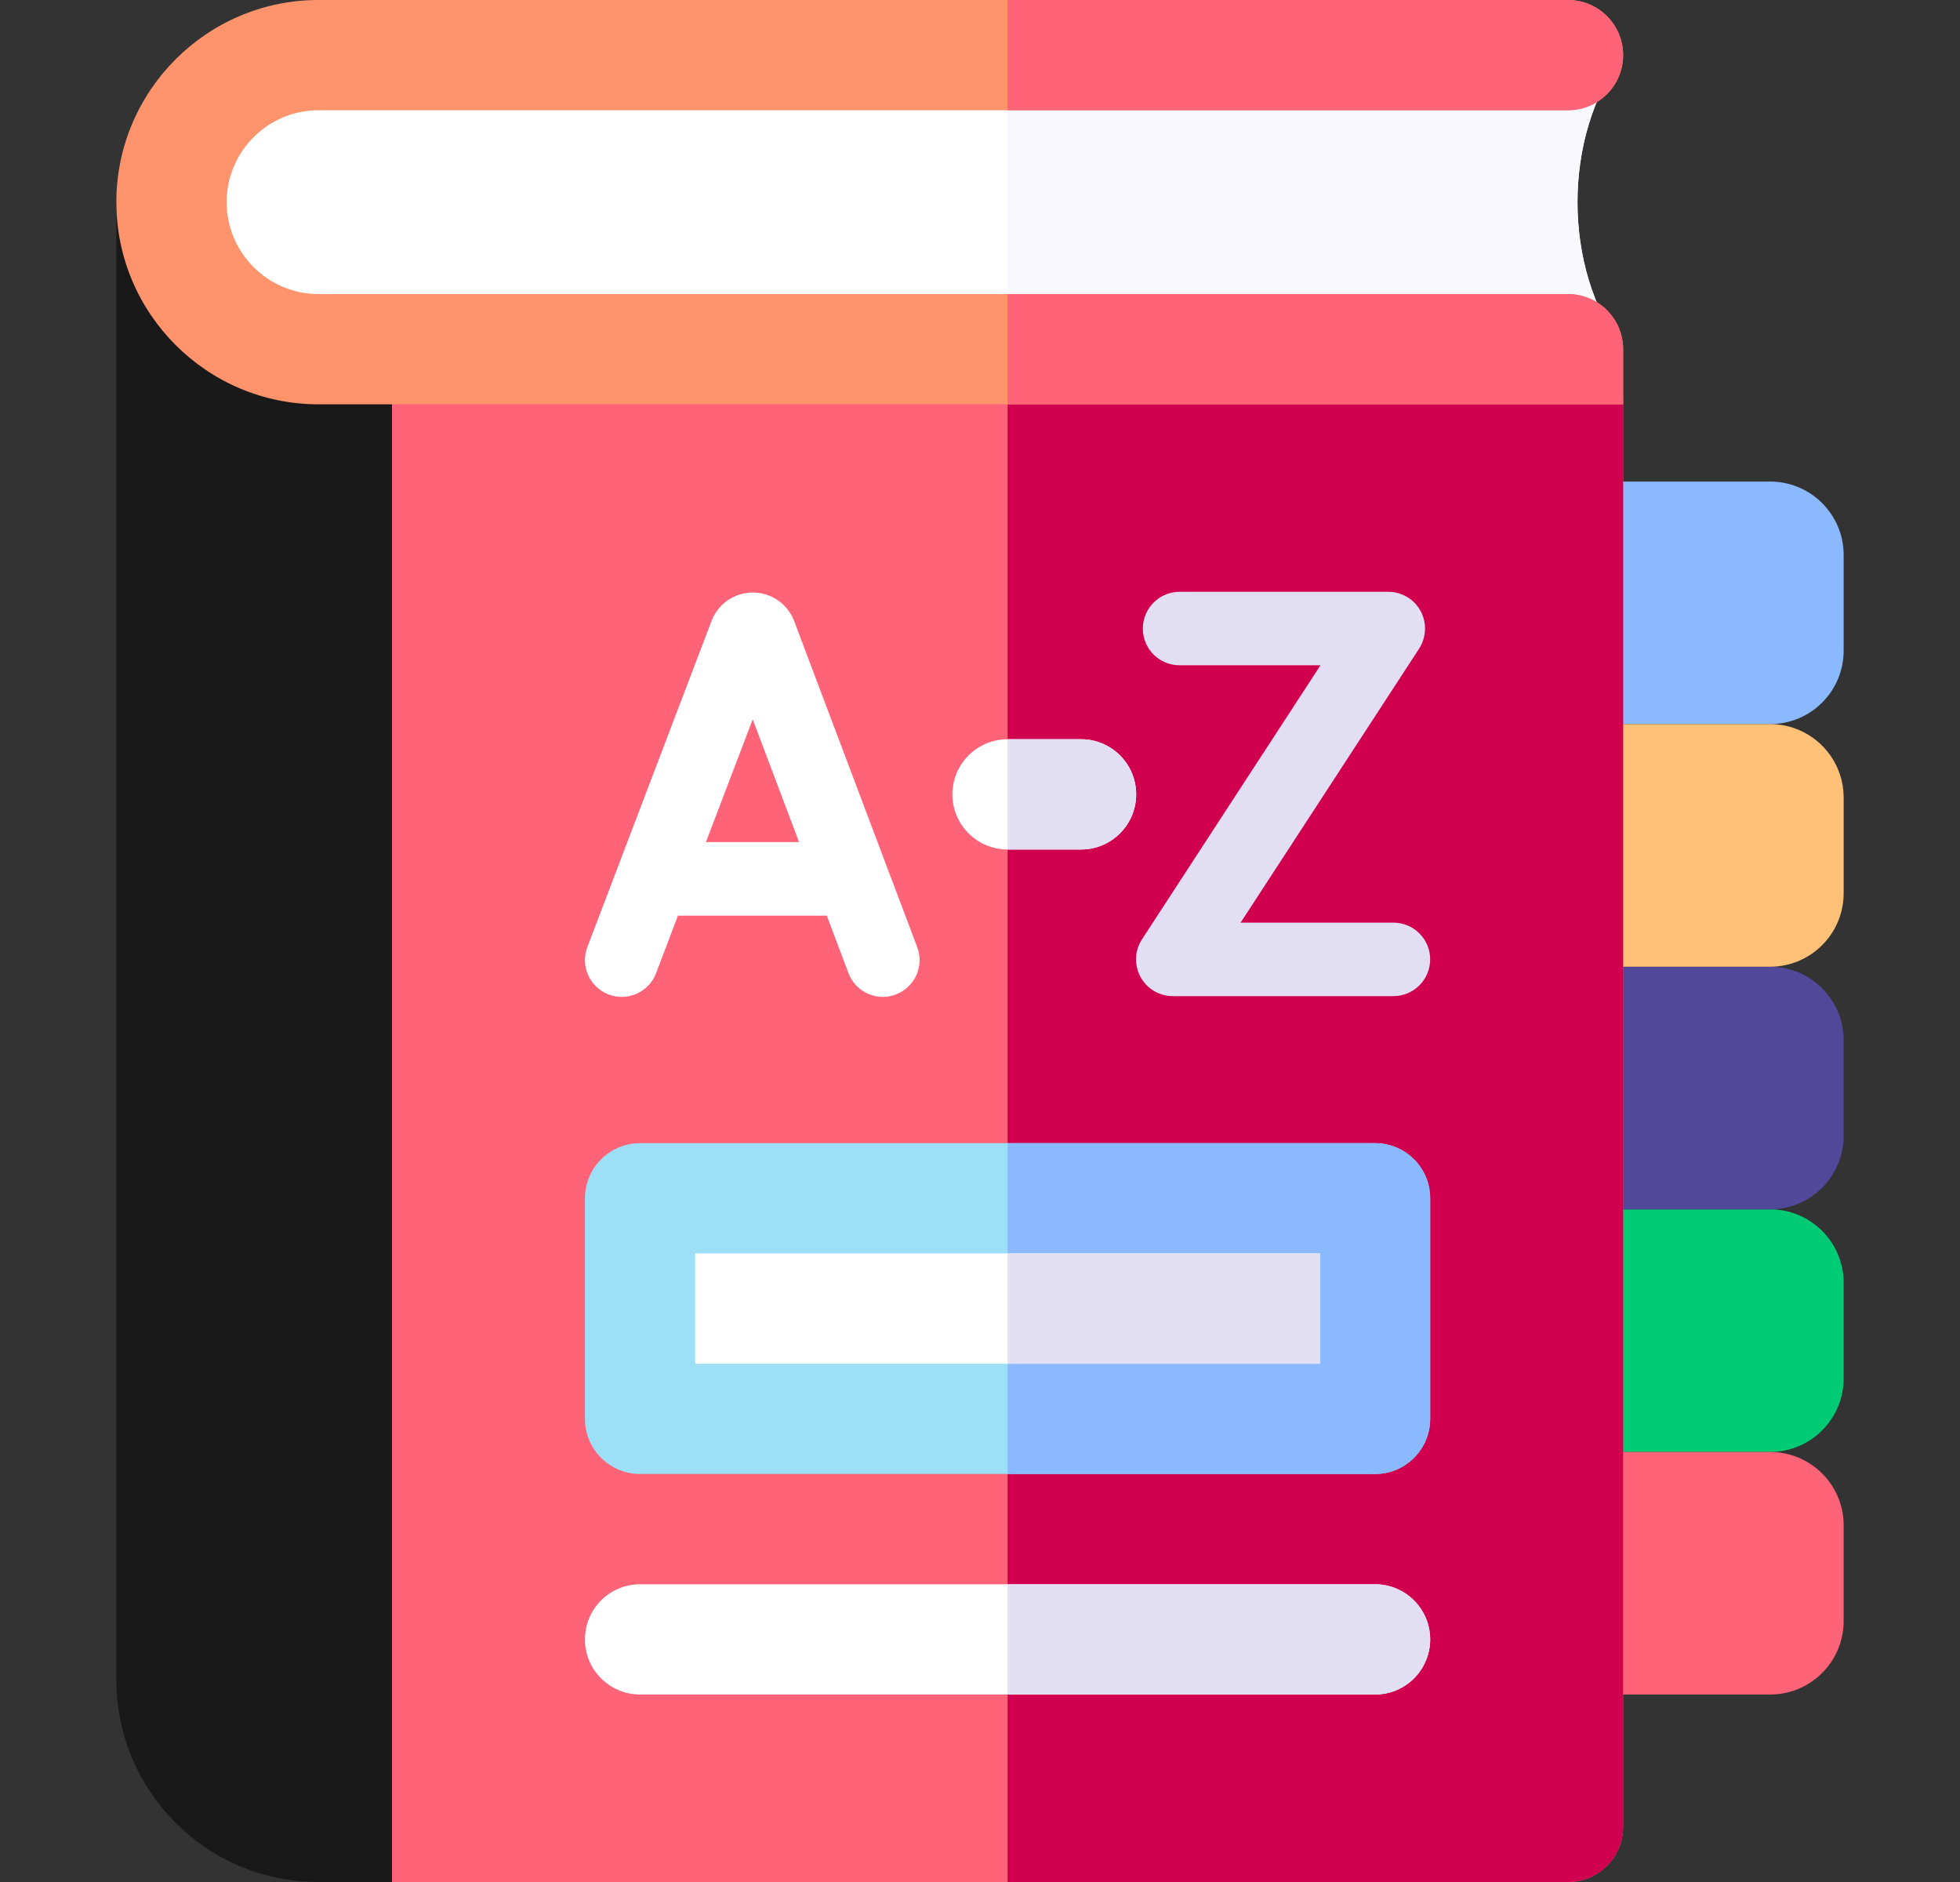
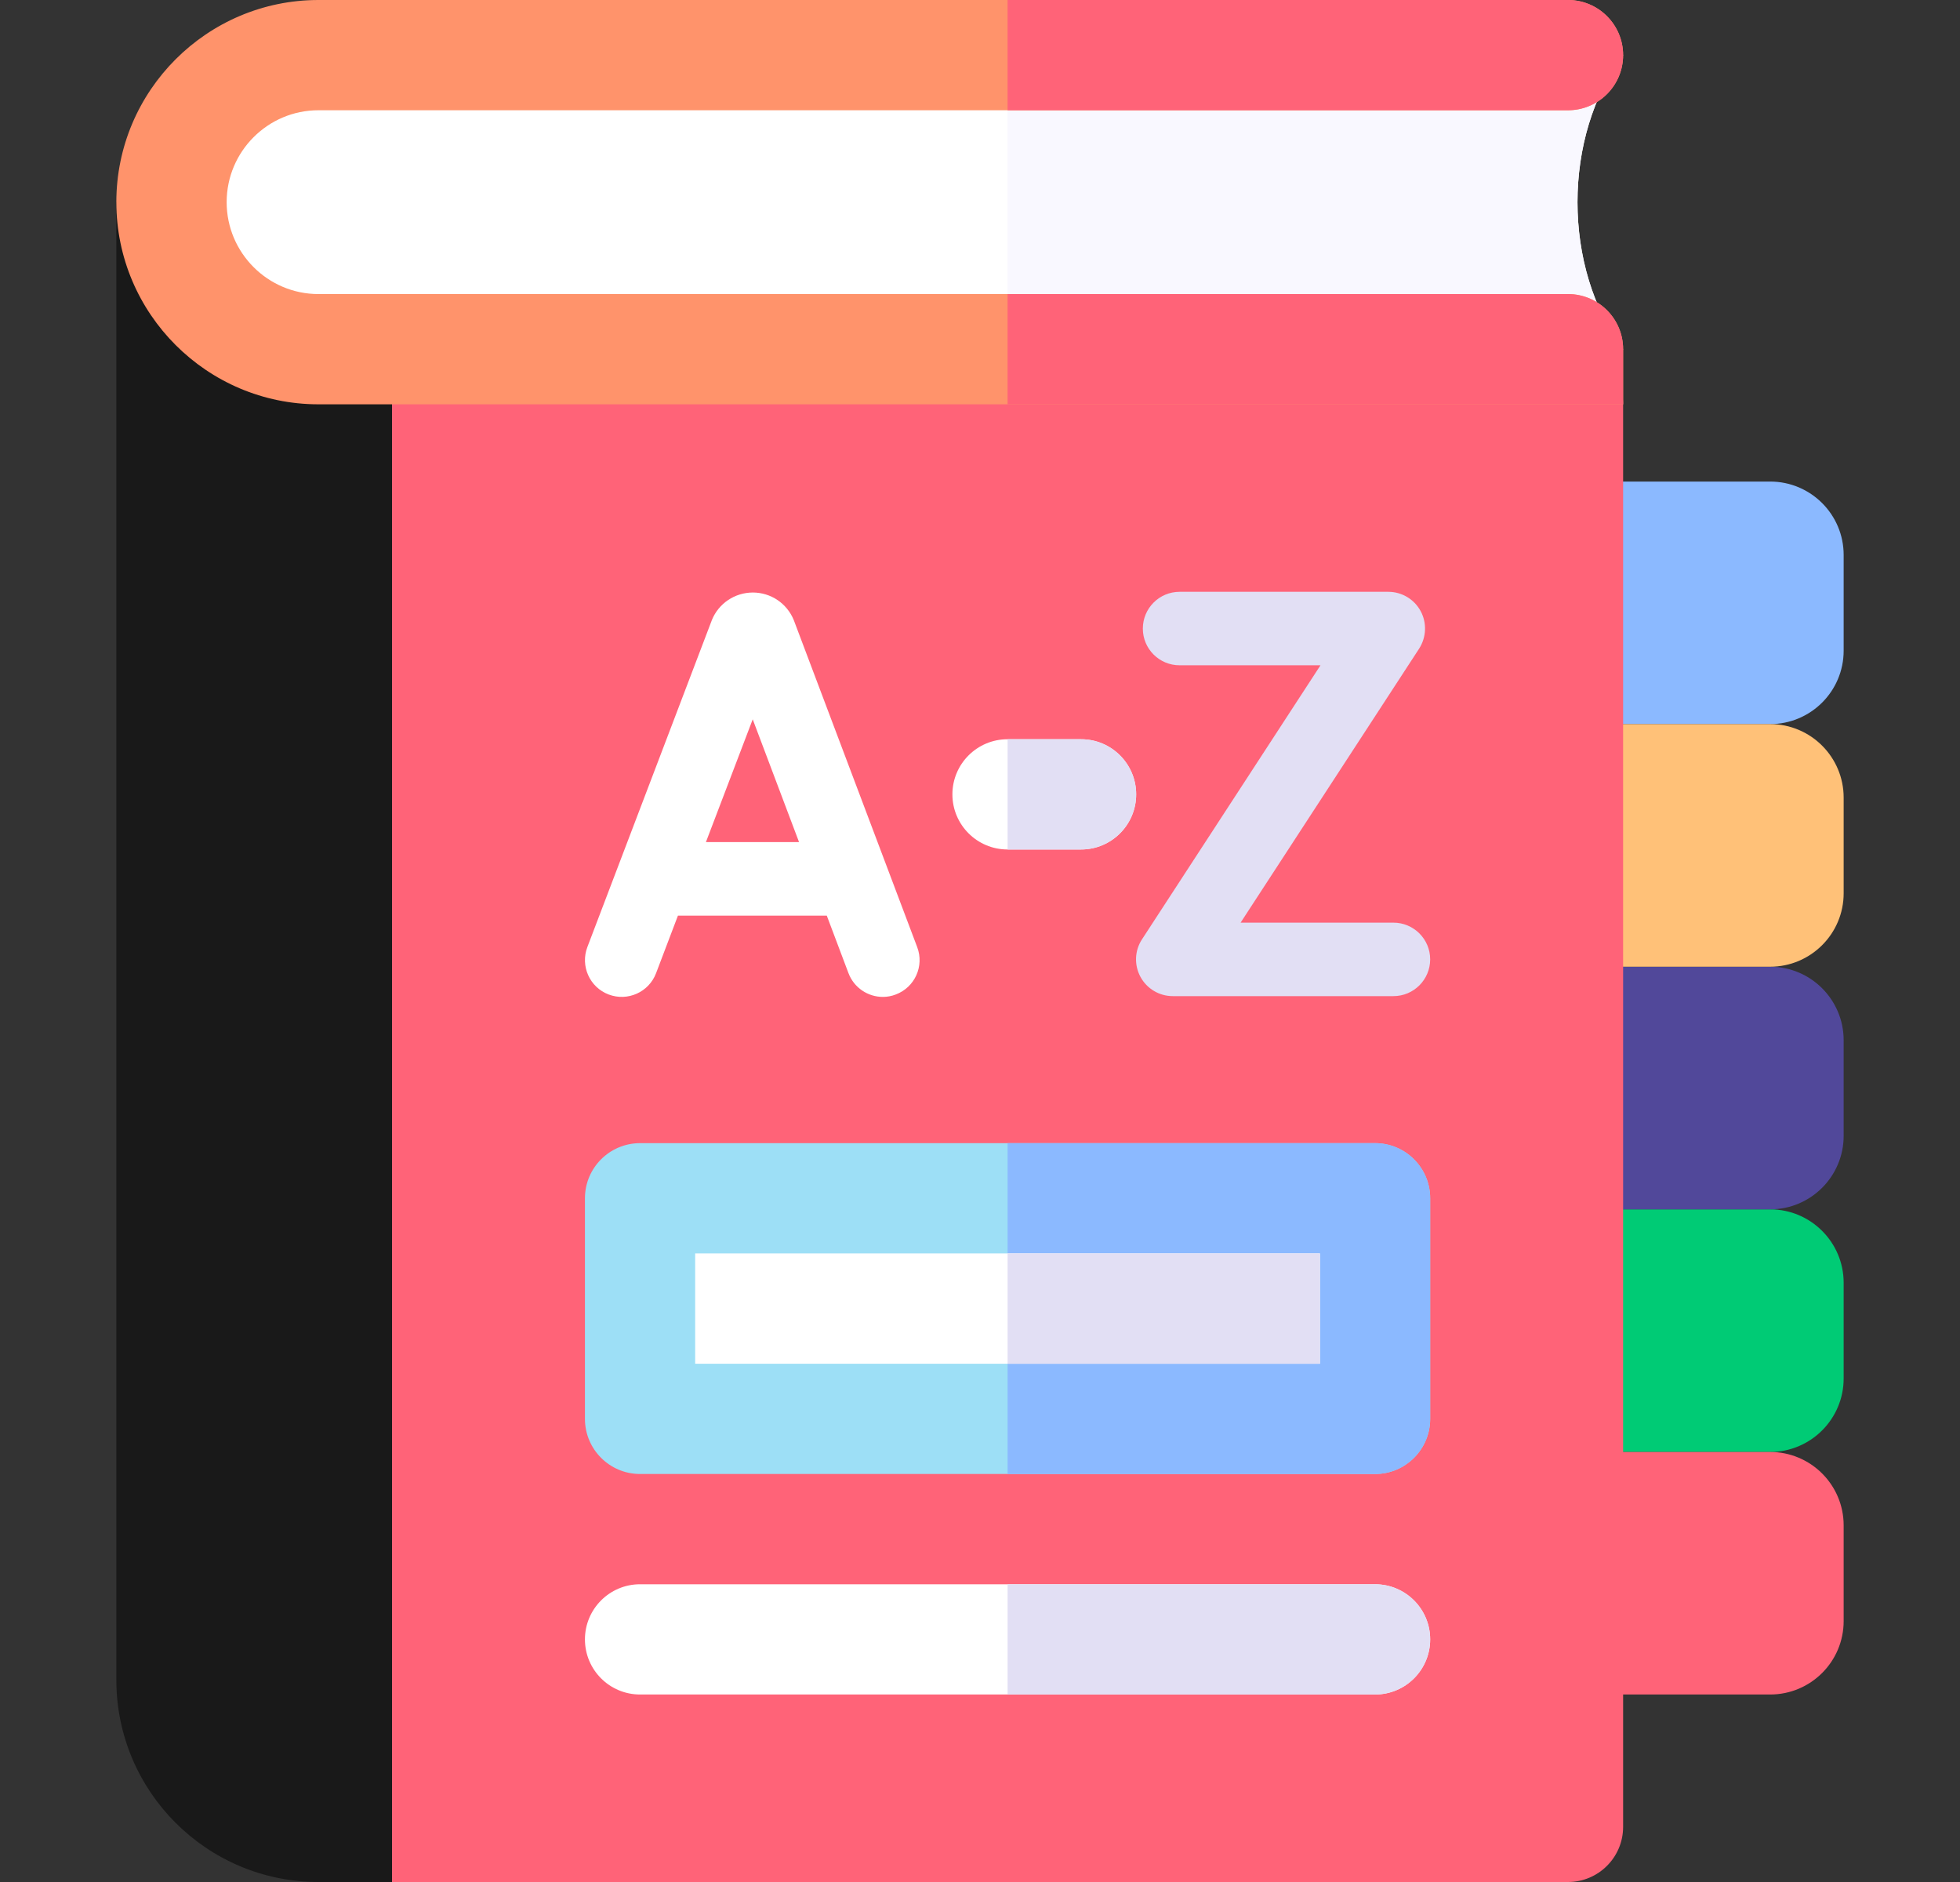
<svg xmlns="http://www.w3.org/2000/svg" width="25" height="24" viewBox="0 0 25 24" fill="none">
  <rect x="0" y="0" width="25" height="24" fill="#333333" stroke="none" />
  <g id="fi_3285819">
    <g id="Group">
      <g id="Group_2">
        <path id="Vector" d="M20.703 18.516H22.578C23.096 18.516 23.516 18.096 23.516 17.578V16.359C23.516 15.842 23.096 15.422 22.578 15.422H20.703C20.315 15.422 20 15.737 20 16.125V17.812C20 18.201 20.315 18.516 20.703 18.516Z" fill="#00CB75" />
        <path id="Vector_2" d="M20.703 21.609H22.578C23.096 21.609 23.516 21.19 23.516 20.672V19.453C23.516 18.935 23.096 18.516 22.578 18.516H20.703C20.315 18.516 20 18.83 20 19.219V20.906C20 21.295 20.315 21.609 20.703 21.609Z" fill="#FF6378" />
        <path id="Vector_3" d="M20 13.031V14.719C20 15.107 20.315 15.422 20.703 15.422H22.578C23.096 15.422 23.516 15.002 23.516 14.484V13.266C23.516 12.748 23.096 12.328 22.578 12.328H20.703C20.315 12.328 20 12.643 20 13.031Z" fill="#51489A" />
        <path id="Vector_4" d="M22.578 6.141H20.703C20.315 6.141 20 6.455 20 6.844V8.531C20 8.92 20.315 9.234 20.703 9.234H22.578C23.096 9.234 23.516 8.815 23.516 8.297V7.078C23.516 6.56 23.096 6.141 22.578 6.141Z" fill="#8BB9FF" />
        <path id="Vector_5" d="M22.578 9.234H20.703C20.315 9.234 20 9.549 20 9.938V11.625C20 12.013 20.315 12.328 20.703 12.328H22.578C23.096 12.328 23.516 11.908 23.516 11.391V10.172C23.516 9.654 23.096 9.234 22.578 9.234Z" fill="#FFC178" />
      </g>
      <g id="Group_3">
        <g id="Group_4">
          <g id="Group_5">
            <g id="Group_6">
              <path id="Vector_6" d="M1.484 2.578V21.422C1.484 22.846 2.639 24 4.062 24H5C5.388 24 5.703 23.685 5.703 23.297V4.453H2.891V2.578H1.484Z" fill="#191919" />
              <g id="Group_7">
                <path id="Vector_7" d="M20.703 4.453C19.927 3.418 19.927 1.739 20.703 0.703H4.062C3.027 0.703 2.188 1.543 2.188 2.578C2.188 3.614 3.027 4.453 4.062 4.453H20.703Z" fill="white" />
              </g>
              <g id="Group_8">
                <path id="Vector_8" d="M20.703 0.703H12.852V4.453H20.703C19.927 3.418 19.927 1.739 20.703 0.703Z" fill="#F9F8FF" />
              </g>
              <g id="Group_9">
                <path id="Vector_9" d="M20.703 5.156C20.703 4.768 20.388 4.453 20 4.453H5.703C5.315 4.453 5 4.768 5 5.156V24H20C20.388 24 20.703 23.685 20.703 23.297V5.156Z" fill="#FF6378" />
-                 <path id="Vector_10" d="M20.703 5.156C20.703 4.768 20.388 4.453 20 4.453H12.852V24H20C20.388 24 20.703 23.685 20.703 23.297V5.156Z" fill="#D0004F" />
              </g>
              <g id="Group_10">
                <g id="Group_11">
                  <path id="Vector_11" d="M20.703 5.156H4.062C2.641 5.156 1.484 4 1.484 2.578C1.484 1.157 2.641 0 4.062 0H20C20.388 0 20.703 0.315 20.703 0.703C20.703 1.091 20.388 1.406 20 1.406H4.062C3.416 1.406 2.891 1.932 2.891 2.578C2.891 3.224 3.416 3.75 4.062 3.75H20C20.388 3.75 20.703 4.065 20.703 4.453V5.156Z" fill="#FF936B" />
                </g>
              </g>
              <g id="Group_12">
                <path id="Vector_12" d="M20 1.406C20.388 1.406 20.703 1.091 20.703 0.703C20.703 0.315 20.388 0 20 0H12.852V1.406H20Z" fill="#FF6378" />
                <path id="Vector_13" d="M20 3.75H12.852V5.156H20.703V4.453C20.703 4.065 20.388 3.75 20 3.75Z" fill="#FF6378" />
              </g>
            </g>
          </g>
        </g>
      </g>
      <g id="Group_13">
        <path id="Vector_14" d="M11.699 12.078L10.129 7.919C10.128 7.915 10.126 7.91 10.124 7.906C10.037 7.694 9.832 7.556 9.602 7.556C9.602 7.556 9.602 7.556 9.602 7.556C9.372 7.557 9.167 7.694 9.08 7.907C9.079 7.911 9.077 7.914 9.076 7.918L7.492 12.077C7.4 12.319 7.521 12.59 7.763 12.682C8.005 12.774 8.276 12.653 8.368 12.411L8.647 11.677H10.546L10.822 12.409C10.893 12.597 11.071 12.713 11.261 12.713C11.316 12.713 11.372 12.703 11.426 12.682C11.668 12.591 11.791 12.321 11.699 12.078ZM9.004 10.739L9.601 9.173L10.192 10.739H9.004Z" fill="white" />
        <g id="Group_14">
          <path id="Vector_15" d="M17.773 12.703H14.959C14.787 12.703 14.629 12.609 14.547 12.458C14.465 12.306 14.472 12.123 14.566 11.979L16.843 8.484H15.046C14.787 8.484 14.577 8.275 14.577 8.016C14.577 7.757 14.787 7.547 15.046 7.547H17.708C17.88 7.547 18.038 7.641 18.12 7.792C18.202 7.943 18.194 8.127 18.101 8.272L15.824 11.766H17.773C18.032 11.766 18.242 11.976 18.242 12.234C18.242 12.493 18.032 12.703 17.773 12.703Z" fill="#E2DFF4" />
        </g>
        <g id="Group_15">
          <path id="Vector_16" d="M13.789 10.833H12.852C12.463 10.833 12.148 10.518 12.148 10.13C12.148 9.742 12.463 9.427 12.852 9.427H13.789C14.177 9.427 14.492 9.742 14.492 10.13C14.492 10.518 14.177 10.833 13.789 10.833Z" fill="white" />
        </g>
        <path id="Vector_17" d="M13.789 9.427H12.852H12.852V10.833H12.852H13.789C14.177 10.833 14.492 10.518 14.492 10.13C14.492 9.742 14.178 9.427 13.789 9.427Z" fill="#E2DFF4" />
        <path id="Vector_18" d="M17.539 18.797H8.164C7.776 18.797 7.461 18.482 7.461 18.094V15.281C7.461 14.893 7.776 14.578 8.164 14.578H17.539C17.927 14.578 18.242 14.893 18.242 15.281V18.094C18.242 18.482 17.927 18.797 17.539 18.797Z" fill="#9DDFF6" />
        <path id="Vector_19" d="M17.539 14.578H12.852V18.797H17.539C17.927 18.797 18.242 18.482 18.242 18.094V15.281C18.242 14.893 17.927 14.578 17.539 14.578Z" fill="#8BB9FF" />
        <path id="Vector_20" d="M8.867 15.984H16.836V17.391H8.867V15.984Z" fill="white" />
        <path id="Vector_21" d="M12.852 15.984H16.836V17.391H12.852V15.984Z" fill="#E2DFF4" />
        <g id="Group_16">
          <path id="Vector_22" d="M17.539 21.609H8.164C7.776 21.609 7.461 21.295 7.461 20.906C7.461 20.518 7.776 20.203 8.164 20.203H17.539C17.927 20.203 18.242 20.518 18.242 20.906C18.242 21.295 17.927 21.609 17.539 21.609Z" fill="white" />
        </g>
        <path id="Vector_23" d="M17.539 20.203H12.852V21.609H17.539C17.927 21.609 18.242 21.295 18.242 20.906C18.242 20.518 17.927 20.203 17.539 20.203Z" fill="#E2DFF4" />
      </g>
    </g>
  </g>
</svg>